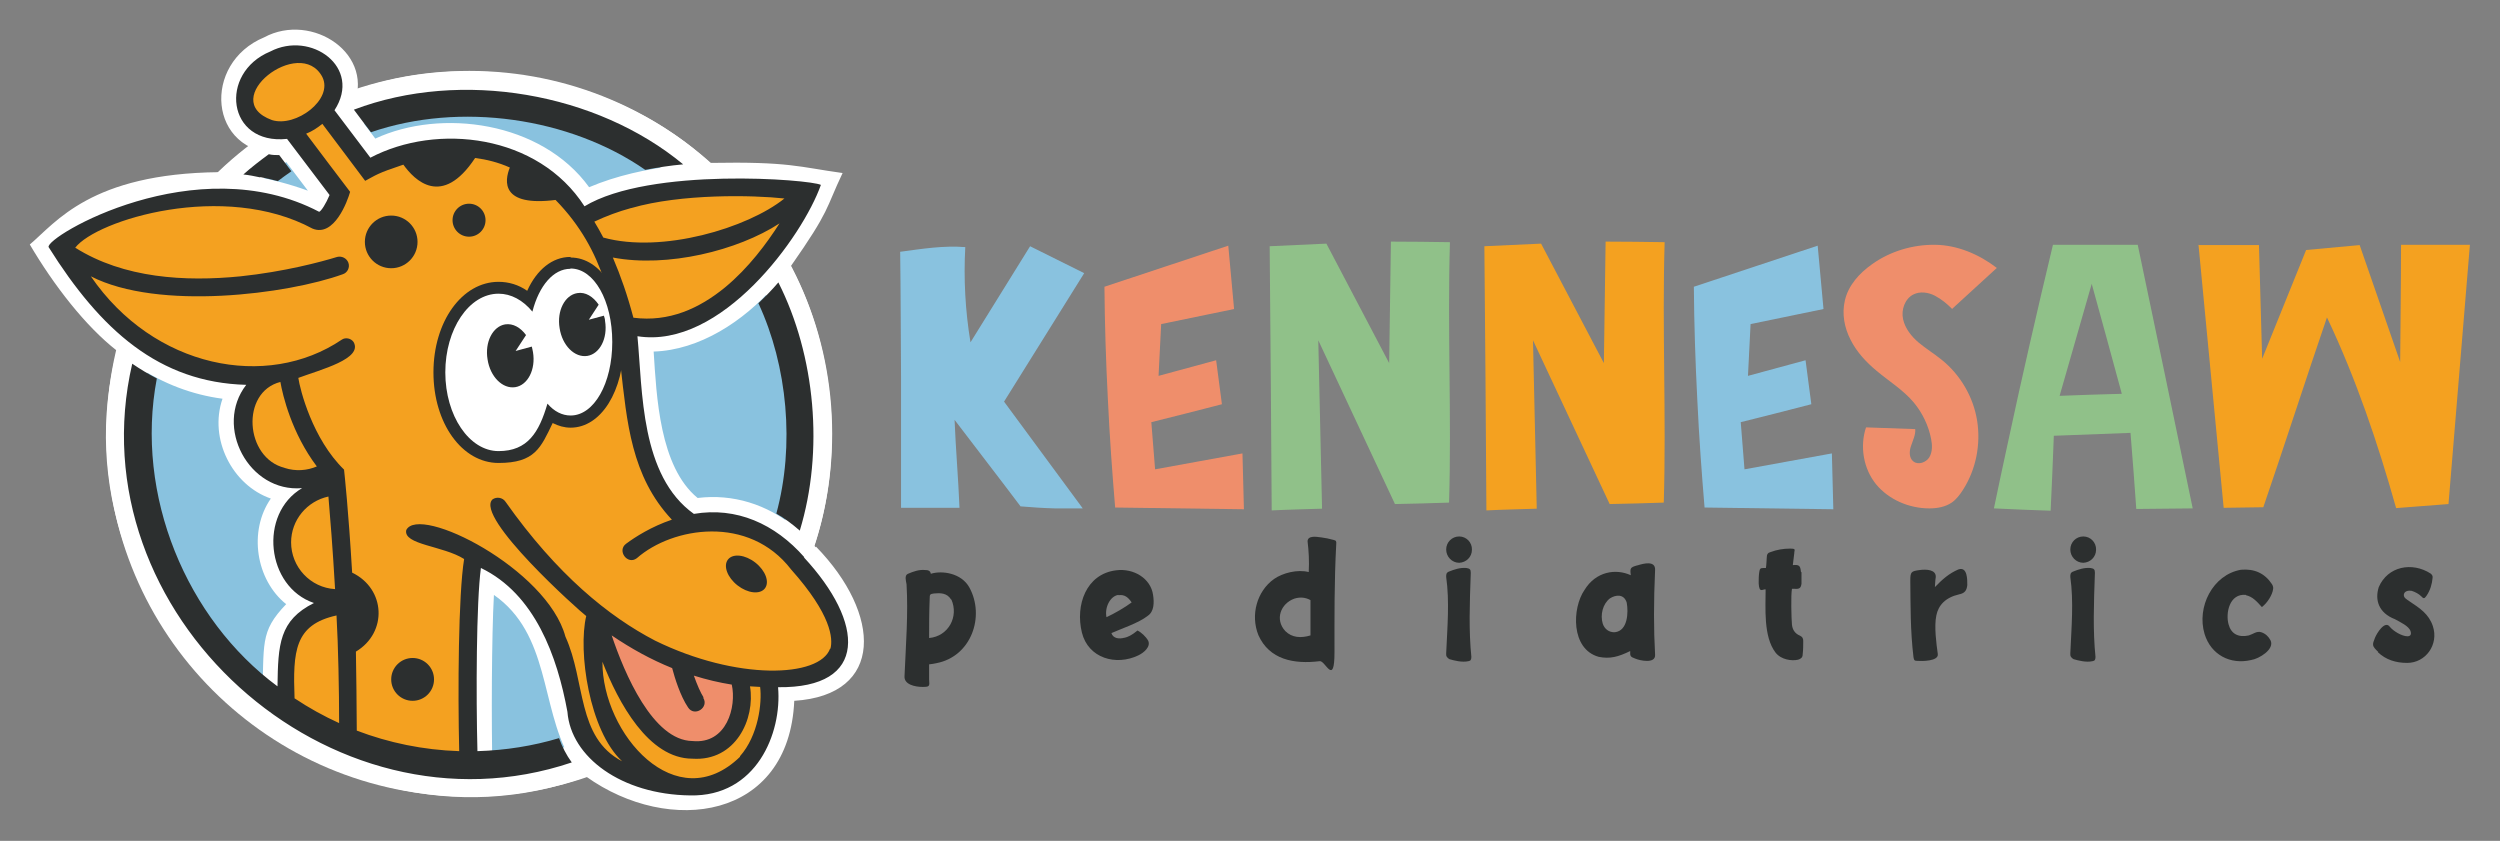
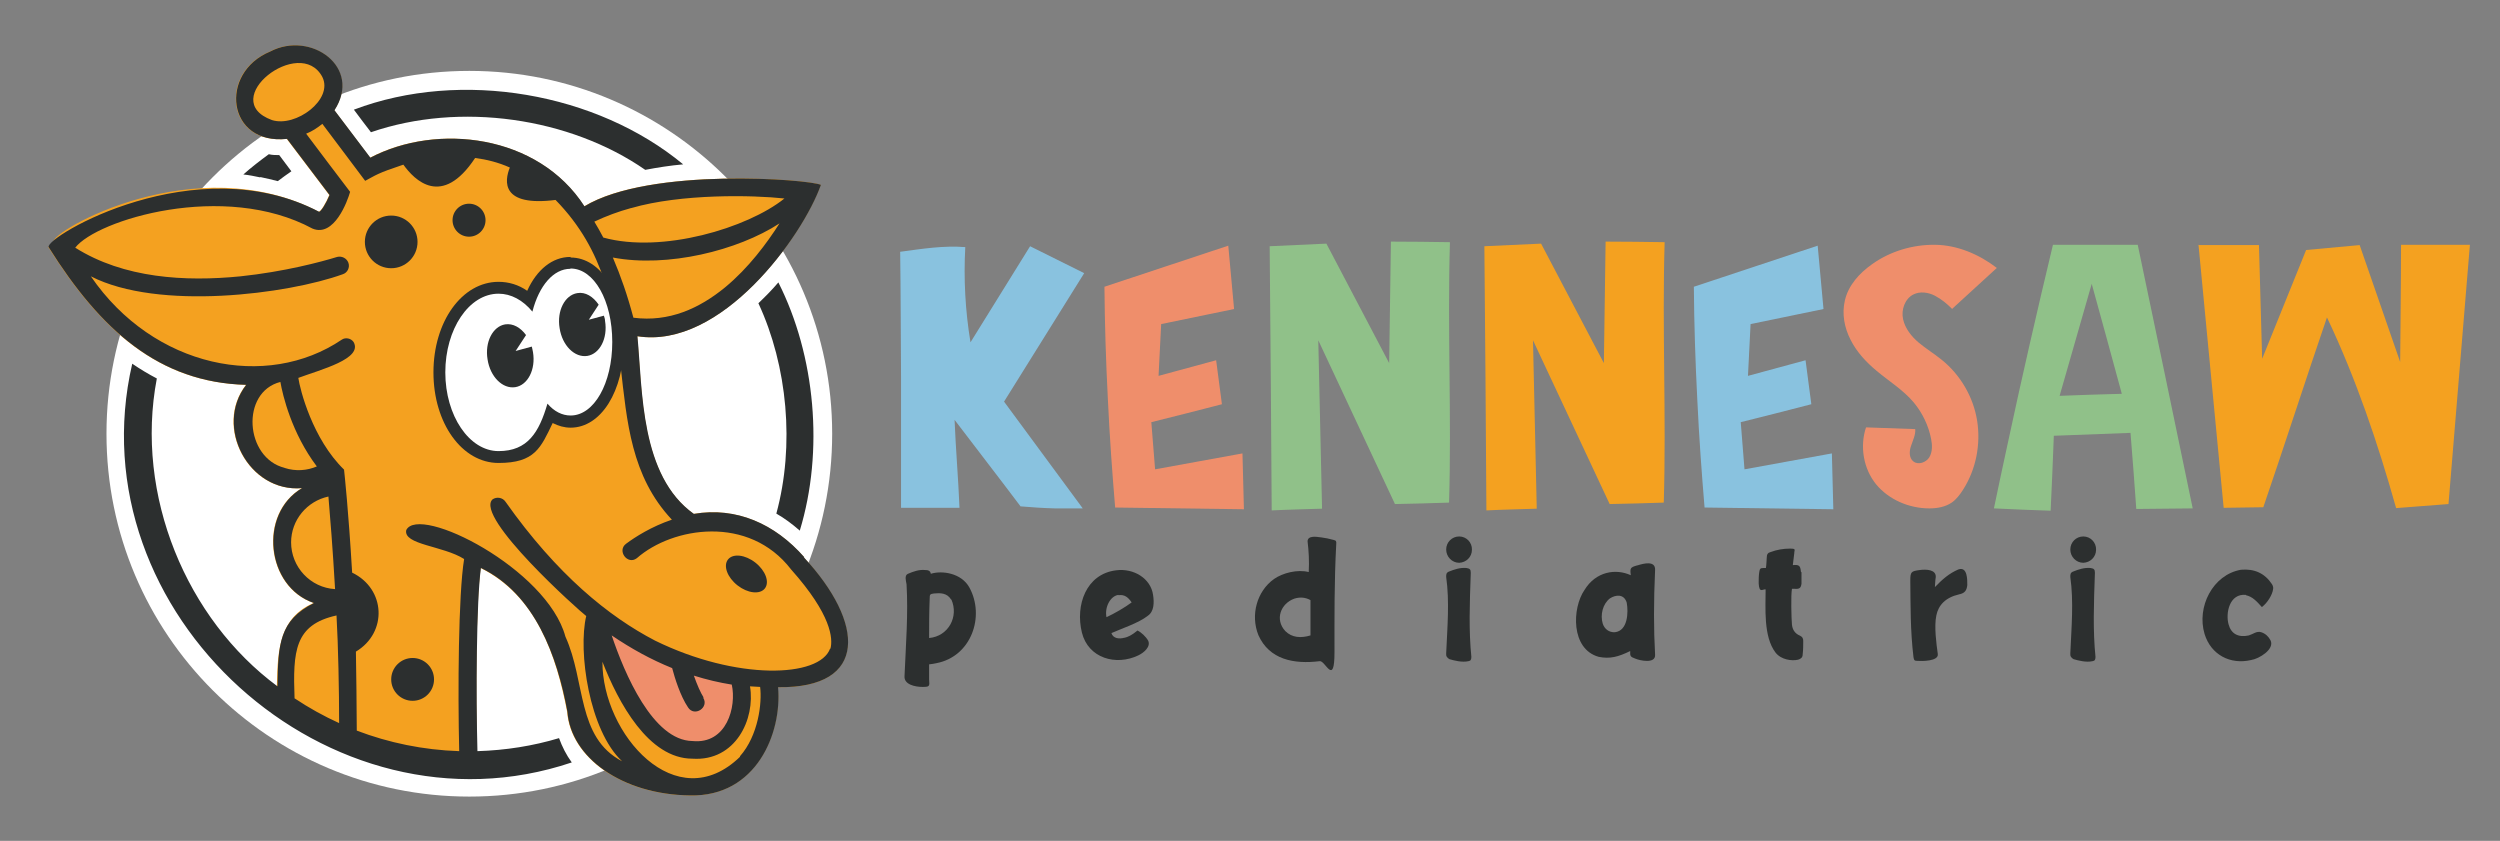
<svg xmlns="http://www.w3.org/2000/svg" version="1.1" viewBox="0 0 864 290.6">
  <rect x="0" y="0" width="864" height="290.6" fill="#808080" stroke="none" />
  <defs>
    <style>
      .cls-1 {
        fill: none;
      }

      .cls-2 {
        fill: #f4a120;
      }

      .cls-3 {
        fill: #2c2f2f;
      }

      .cls-4 {
        fill: #fff;
      }

      .cls-5 {
        fill: #89c2df;
      }

      .cls-6 {
        fill: #90c189;
      }

      .cls-7 {
        fill: #ef8e6b;
      }
    </style>
  </defs>
  <g>
    <g id="Layer_1">
      <g id="Layer_1-2" data-name="Layer_1">
        <g>
          <circle class="cls-4" cx="162.2" cy="149.9" r="125.4" />
-           <circle class="cls-5" cx="162.2" cy="149.9" r="113.2" />
          <path class="cls-2" d="M277.9,192.6c-10.2-11.6-23.5-17.5-38.2-15-18.5-13.2-17.7-42.4-19.5-61.4,29,4.6,57.1-34.5,63.4-52.3-3.7-1.9-59-6.3-81.7,7.4-16-24.9-51-28.9-74-16.8l-.3-.4-12.1-16c9.7-14.9-8.2-27.6-22.2-20.3-17.9,7.4-15,32.4,5.8,30.2,2.8,3.7,12.1,16,14.7,19.4-1.2,2.9-2.9,5.6-3.6,5.8-42.6-22.3-92.9,6.9-91.7,10.4l-1.8,1.8c18,28.7,38.2,46.8,68.3,47.6-11.2,14.4.9,37.3,19.3,35.7-15.1,8.9-12.4,34.1,4.1,39.7-14.2,6-12.2,21.2-12.9,33.8,19.1,16.3,44.3,25.7,69.6,24.7-.8-20.4-.8-56.6,1-70.6,19.2,9.6,26.1,30,29.9,49.7,1.2,15.7,18.7,28.6,42.4,28.9,22.9.5,31.8-21.5,30.4-37.4,31.4.4,29.9-22.3,8.9-44.9h.2Z" />
-           <path class="cls-4" d="M281.9,189.1c-.2-.2-.3-.3-.5-.5,10.5-30.8,7.1-68.5-8.1-96.6,13.8-19.7,11.9-19.6,17.9-32.2-15.2-2.1-18.3-4-45.8-3.5-30.4-28.2-79.8-39.5-120.5-25.9.5,2.9.3,6-.6,8.8,35.9-13,80.5-5.3,109.4,18-10.1,1.2-20.7,3.5-30.1,7.5-16.5-22.8-51.3-27.3-73.9-16.8l-7.9-10.5c8.6-18.6-14-33.4-30.5-24.5-21.5,8.9-19.6,40,5.5,40.3l9.6,12.7c-6.3-2.3-13.6-4.2-19.8-5.2,1.9-1.7,3.9-3.3,6-4.8-3-.9-5.6-2.4-7.8-4.4-3.2,2.5-6.3,5.2-9.2,8-44.2.5-56.2,17.3-65.3,25,8.3,14.1,19.2,28.2,30.1,36.7-24.3,92.8,72.4,180.2,162.2,147.2,28.7,20.5,70.1,15,71.9-26.2,31.3-2,30.2-30,7.5-53.3v.2ZM279.3,149.9c0,11.2-1.6,22-4.6,32.3-9.6-7.9-21.4-11.6-33.6-10.1-13.2-10.8-14.2-35.3-15.2-50.6,15.8-.5,31-10.4,41.7-22.6,7.5,15.4,11.7,32.7,11.7,51ZM45.2,149.9c0-8,.8-15.7,2.3-23.2,9,5.9,18.8,9.7,29.4,11.1-4.8,13.9,3.4,29.9,16.7,34.5-7.8,11.2-5.2,28.1,5.3,36.5-9.3,9.7-7.5,13.5-8.3,33.7-27.6-21.4-45.4-54.9-45.4-92.5h0ZM170.2,266.7c-.4-16.6-.3-47.1.5-61.1,19.3,13.5,16.1,38.4,26.1,56.2-8.5,2.6-17.4,4.3-26.6,4.9ZM287.8,224.4c-3.1,8.6-13.1,7.1-24.5,8.1,3.3,15.4-4.6,38.3-24.7,37.2-21.7-.5-36.2-11.1-37.3-24.9-5.3-26-12.3-43.7-39.2-57-3.1,18.3-2.9,49.7-2.3,73.9-14-.3-27.7-3.7-40.2-9.8l-9.5-2.1-3.3-2.6c-2-.4-2.9-1.1-4.5-2.4-1.9-5.7-.8-17.7-.2-22.5,2.5-7.7,13.1-11,19.5-14.2-9.7-3.4-22.7-7.9-22.1-20.5-.6-9.7,9.6-15.5,15.3-21.8-.6-.1-11.2-2.5-11.5-2.1-9.5,0-17.3-7.8-17.3-17.3-.5-6.7,5.8-13.4,9.3-18.4-31.5,2.2-52.9-12.2-71.8-41.6,5.7-8.4,51.2-26.8,86.7-7.4,4.6-.8,7.5-6.5,9.6-12.3l-18.3-24.2c-16.3,3.7-20.6-13.2-6-19.9,12.2-5.7,23.4,4.4,13.7,15.7,2.1,2.8,15.4,20.4,17.1,22.7,25.1-13.9,57.4-10.3,74,16.9,19.5-12.8,64.3-12.3,75.6-9.9-9.8,20.6-33.4,48.7-61.6,42.5,3.1,23.1-.2,56.7,24.2,72.6,6.6-1.3,13.2-1.1,19.4,1.3,13.6,4.1,33.6,31,29.9,40.1h0Z" />
          <path class="cls-3" d="M197.1,88.8c-6.2,0-11.6,4.4-14.9,11.7-3-2.1-6.4-3.1-9.9-3.1-12.6,0-22.5,13.7-22.5,31.3s9.9,31.3,22.5,31.3,14.6-5.3,18.7-13.8c2,1,4,1.6,6.2,1.6,10.5,0,18.4-12.6,18.4-29.4s-7.9-29.4-18.4-29.4v-.2Z" />
          <path class="cls-4" d="M197.1,92.9c-5.8,0-10.8,5.8-13.1,14.8-3.3-4-7.4-6.2-11.7-6.2-10.2,0-18.4,12.2-18.4,27.2s8.3,27.2,18.4,27.2,14-6.5,16.9-16.4c2.3,2.7,5.1,4.1,8,4.1,8.1,0,14.4-11.1,14.4-25.4s-6.3-25.4-14.4-25.4h0Z" />
          <g>
            <circle class="cls-3" cx="135.2" cy="83.6" r="9.1" />
            <circle class="cls-3" cx="162.1" cy="76.1" r="5.7" />
            <ellipse class="cls-3" cx="257.9" cy="198.4" rx="5" ry="8.1" transform="translate(-57.3 278.9) rotate(-51.9)" />
            <circle class="cls-3" cx="142.6" cy="234.8" r="7.4" />
          </g>
          <path class="cls-1" d="M113.5,171.7c-7.4,1.5-12.9,8-12.9,15.9s6.7,15.6,15.2,16.2c-.8-14-1.7-25.1-2.3-32h0Z" />
          <path class="cls-1" d="M111.4,26.6c-1.4-3-4.7-4.6-8.7-4.6s-4.5.5-6.7,1.5c-3.2,1.5-5.8,3.8-7.2,6.6-1.3,2.5-1.5,5-.5,7.2,1,2.1,3,3.6,5.7,4.3,3,.7,6.5.3,9.7-1.2,6.4-2.9,9.9-9.1,7.7-13.7h0Z" />
          <path class="cls-1" d="M97,132c-.6.1-1.2.2-1.9.3-4.8,2.8-8,8-8,14,0,9,7.3,16.2,16.2,16.2s4.3-.5,6.3-1.3c-8.8-11.5-11.8-24.6-12.7-29.2h0Z" />
          <path class="cls-1" d="M271.1,68.6c-13.8-1.3-43.9-2.5-65.7,8,1.1,1.8,2.1,3.6,3.1,5.5,29.3,6.1,52.3-6.3,62.6-13.5Z" />
          <path class="cls-1" d="M211.9,89c2.7,6.2,5.1,13.2,7.1,20.8,23.6,3.2,41.4-18.3,50.5-32.6-9.8,6-25.3,12.8-44.8,12.8s-8.4-.3-12.8-1Z" />
          <path class="cls-1" d="M232.4,230.8c-6.5-2.6-13.5-6.3-20.9-11.3,4.9,14.8,14.8,36.5,27.9,36.5h0c4.9,0,8.4-1.4,10.7-4.3,3.6-4.5,3.2-11.7,2.8-15.2-2-.3-4.1-.7-6.2-1.2-2.2-.5-4.5-1.1-6.9-1.9,1.5,4.3,3.3,8.2,4.6,9l-3.2,5.4c-4.4-2.7-7.5-12.3-8.7-17h-.1Z" />
          <path class="cls-1" d="M259.3,237.3c.4,4.8.2,12.6-4.3,18.3-3.5,4.4-8.7,6.6-15.6,6.7h-.1c-15.1,0-25.5-18.9-31.1-33.5.1,1.9.3,3.8.6,5.8,2.4,15.5,10,26.7,22.5,33.4,10.7,2,18.9-.1,24.4-6.4,6.4-7.2,7.6-18.6,7-24-1.1,0-2.3-.1-3.5-.2h.1Z" />
          <path class="cls-1" d="M103.3,162.5c2.2,0,4.3-.5,6.3-1.3-8.8-11.5-11.8-24.6-12.7-29.2-.6.1-1.2.2-1.9.3-4.8,2.8-8,8-8,14,0,9,7.3,16.2,16.2,16.2h0Z" />
          <path class="cls-1" d="M102.7,22c-2.2,0-4.5.5-6.7,1.5-3.2,1.5-5.8,3.8-7.2,6.6-1.3,2.5-1.5,5-.5,7.2,1,2.1,3,3.6,5.7,4.3,3,.7,6.5.3,9.7-1.2,6.4-2.9,9.9-9.1,7.7-13.7-1.4-3-4.7-4.6-8.7-4.6h0Z" />
          <path class="cls-1" d="M271.1,68.6c-13.8-1.3-43.9-2.5-65.7,8,1.1,1.8,2.1,3.6,3.1,5.5,29.3,6.1,52.3-6.3,62.6-13.5Z" />
-           <path class="cls-1" d="M100.6,187.5c0,8.6,6.7,15.6,15.2,16.2-.8-14-1.7-25.1-2.3-32-7.4,1.5-12.9,8-12.9,15.9h0Z" />
+           <path class="cls-1" d="M100.6,187.5c0,8.6,6.7,15.6,15.2,16.2-.8-14-1.7-25.1-2.3-32-7.4,1.5-12.9,8-12.9,15.9h0" />
          <path class="cls-1" d="M259.3,237.3c.4,4.8.2,12.6-4.3,18.3-3.5,4.4-8.7,6.6-15.6,6.7h-.1c-15.1,0-25.5-18.9-31.1-33.5.1,1.9.3,3.8.6,5.8,2.4,15.5,10,26.7,22.5,33.4,10.7,2,18.9-.1,24.4-6.4,6.4-7.2,7.6-18.6,7-24-1.1,0-2.3-.1-3.5-.2h.1Z" />
          <path class="cls-1" d="M269.5,77.2c-9.8,6-25.3,12.8-44.8,12.8s-8.4-.3-12.8-1c2.7,6.2,5.1,13.2,7.1,20.8,23.6,3.2,41.4-18.3,50.5-32.6Z" />
          <path class="cls-1" d="M239.3,256h0c4.9,0,8.4-1.4,10.7-4.3,3.6-4.5,3.2-11.7,2.8-15.2-2-.3-4.1-.7-6.2-1.2-2.2-.5-4.5-1.1-6.9-1.9,1.5,4.3,3.3,8.2,4.6,9l-3.2,5.4c-4.4-2.7-7.5-12.3-8.7-17-6.5-2.6-13.5-6.3-20.9-11.3,4.9,14.8,14.8,36.5,27.9,36.5h-.1Z" />
          <path class="cls-1" d="M117.2,242.6c-.2-10.6-.5-20.7-.9-29.9-8.1.9-14.3,7.8-14.3,16.1s.4,4.2,1.2,6.1c4.5,2.9,9.2,5.4,14.1,7.7h0Z" />
          <path class="cls-1" d="M273.3,196.7c-25.3-28.4-54.3-3.2-55.5-2.1l-4.2-4.7c.4-.4,7.7-6.8,18.5-10.4-14.8-13.7-16.5-39.3-17.5-55.3-.3-4.7-.6-8.8-1.1-10.9-4.9-19.6-12.1-34.4-21.6-44.3-18.8,2.4-17.6-6.5-15.8-11.2h0c-4-1.7-8-2.7-12-3.3-11.5,17.4-21.1,7.7-24.8,2.3-6.5,2-10.7,4.2-10.8,4.3l-2.4,1.3-14.8-19.7c-1.5,1.2-3.2,2.3-5.1,3.2-.2,0-.3,0-.5.2l15.2,20.1-.5,1.6c-.5,1.5-3.2,9-7.7,11-1.6.7-3.2.7-4.8,0-43.7-18.6-72.9-.4-82,6.6,35.1,22.4,92.8,2.5,93.4,2.3l2.1,5.9c-1.6.6-25.5,8.8-52.3,8.8s-25.9-1.8-37.8-7.1c13.1,17.1,27.9,27.3,44,30.4,25,4.7,44.8-9.9,45-10l3.8,5c-.5.4-8.6,6.3-21,9.8.8,4.2,4.2,19.7,15.1,31l.7.8v1.1c.2.4,1.6,13.8,2.8,34.5,5.3,2.8,8.9,7.5,9.3,13.1.3,5.6-2.9,10.8-8,14.2.2,5.6.3,11.4.4,17.5,4,.8,7.6,3,10.5,5.9,1.8.5,3.6.9,5.4,1.3,6.4,1.4,13,2.2,19.7,2.3-.8-22.8-.8-45.1,1.4-59-10.8-5.2-20.3-7-20.5-7.1l1.1-6.2c1.7.3,42.8,8.1,54.4,40,2.8,7.8,4.4,14.3,5.8,20.1,2.8,11.6,4.5,18.3,13.8,23-6.5-7.3-10.7-16.6-12.4-27.7-1.6-10.1-.6-18.8,0-22.5-11.3-9.1-23.2-21.6-34.9-38.6l5.2-3.5c52.8,76.9,107.1,59.3,109.4,58.5.2,0,3.6-1.3,4.6-5.1.9-3.5.4-11.7-13.6-27.4h0Z" />
          <path class="cls-7" d="M208.2,214.5s2.3,19.4,6.8,24.8c4.6,5.5,17.3,19.1,17.3,19.1l12.3,2,8.5-6.1,3.3-6.6v-12.9s-47.6-17.9-48.3-20.4h.1Z" />
          <g>
            <path class="cls-3" d="M278,192.6c-10.2-11.6-23.5-17.5-38.2-15-18.5-13.2-17.7-42.4-19.5-61.4,29,4.6,57.1-34.5,63.4-52.3-3.7-1.9-59-6.3-81.7,7.4-16-24.9-51-28.9-74-16.8l-.3-.4-12.1-16c9.7-14.9-8.2-27.6-22.2-20.3-17.9,7.4-15,32.4,5.8,30.2,2.8,3.7,12.1,16,14.7,19.4-1.2,2.9-2.9,5.6-3.6,5.8-42.6-22.3-94.7,8.7-93.5,12.2h0c18,28.7,38.2,46.8,68.3,47.6-11.2,14.4.9,37.3,19.3,35.7-15.1,8.9-12.4,34.1,4.1,39.7-12,6-12.4,14.3-12.6,28.8-31.4-23.2-49.4-66-41.7-106.4-2.9-1.5-5.7-3.2-8.5-5.1-20,86.3,68.2,166,151.9,137.8-1.9-2.6-3.3-5.4-4.4-8.4-9,2.7-18.4,4.2-28.2,4.5-.5-19.4-.4-51.4,1.2-63.3,18.7,9,26.4,30.6,29.9,49.7,1.2,15.7,18.7,28.6,42.4,28.9,22.9.5,31.8-21.5,30.4-37.4,31.4.4,29.9-22.3,8.9-44.9h.2ZM250.6,99.3c-8.9,7.3-19.4,12.1-31.7,10.5-2-7.6-4.4-14.5-7.1-20.8,18.8,3.6,43.2-2.4,57.6-11.8-4.4,6.9-10.7,15.4-18.8,22.1h0ZM218.2,71.9c17.2-5,42.1-4.5,52.9-3.3-12.7,10.2-42.3,19.1-62.6,13.5-1-1.9-2-3.7-3.1-5.5,4-1.9,8.3-3.5,12.7-4.7h.1ZM94,41.5c-19.2-7,9.7-29.5,17.4-14.9,3.9,7.8-9.2,17.5-17.4,14.9ZM98.4,161.7c-13.8-3.4-15.3-26.2-1.5-29.7.8,4.6,3.9,17.7,12.6,29.2-3.3,1.4-7.2,1.8-11.2.5h0ZM100.6,187.5c0-7.8,5.5-14.3,12.9-15.9.6,6.9,1.5,18.1,2.3,32-8.5-.5-15.2-7.6-15.2-16.2h0ZM101.8,241.4c-.6-16.4,0-25.5,14.5-28.7.6,10.7.9,25.9.9,37.2-5.3-2.4-10.5-5.3-15.3-8.5h0ZM255.8,261.5c-22.1,21.5-47.7-7.9-47.6-32.8,5.5,14.1,15.9,33.5,31.1,33.5,14.9,1,21.8-13.7,19.9-25,1.2,0,2.4.2,3.5.2.7,5.5-.6,16.8-7,24h0ZM243.2,241.1c-1.1-1.7-2.3-4.5-3.4-7.6,4.5,1.4,8.7,2.4,13.1,3.1,1.7,7.6-1.7,20.7-13.6,19.5-13.7-.2-23.5-23.4-27.9-36.5,6.8,4.6,13.5,8.3,20.9,11.3.9,3.4,2.8,9.6,5.5,13.6,2.2,3.4,7.4,0,5.2-3.4h.2ZM286.9,224.1c-3.6,10.2-32.4,11.1-60.5-2.7-16-8.3-33.9-22.8-51.7-48-1-1.5-3.1-1.8-4.5-.8-6.3,6.1,30.2,38.7,32.4,40.3-2.9,12.1,1,39.6,12.4,50.2-15.8-8.3-12.5-27.5-19.6-43.1-6.3-23.4-50.6-45.8-55-36.8-1.1,5.1,12.8,5.4,20,10-2,12.3-2.2,45.7-1.7,66.4-12.4-.4-24.4-2.9-35.4-7.1,0-5-.2-23.4-.3-27.3,11-6.6,10.3-21.7-1.3-27.3-1.3-21.9-2.6-33.7-2.8-35.6-10.9-10.6-15.2-27.6-15.8-31.7,7.8-2.9,22.4-6.6,19.1-12.4-.9-1.3-2.8-1.7-4.1-.8-25.9,17.5-65,9.8-86.7-21.9,23.4,12,68.2,6.1,87-.7,1.7-.5,2.6-2.4,2-4s-2.3-2.4-3.9-2c-5.5,1.7-18.2,5.1-33.4,6.7-19.1,1.9-40.3.7-57.1-9.9,7.4-9.6,51.4-23.1,82-6.6,7.5,3.1,12.1-9.5,13-12.7-3.5-4.6-11.7-15.4-15.2-20.1,2.1-.8,4-2.1,5.6-3.4,3.2,4.2,11.7,15.6,14.8,19.7,3.8-2,3.9-2.5,13.2-5.6,3.8,5.3,13.3,15.1,24.8-2.3,3.9.5,8,1.5,12,3.3-1.9,4.7-3.1,13.6,15.8,11.2,34.5,35.3,12,80.5,40.2,110.5-7.1,2.4-12.7,6-15.8,8.3-3.3,2.4.5,7.5,3.7,5,12.3-10.8,38.7-15.1,53.3,3.9,14,15.7,14.5,23.9,13.6,27.4h-.1Z" />
            <path class="cls-3" d="M90,61.2c2,.4,4,.9,6,1.4,1.6-1.2,3.1-2.3,4.7-3.4-1-1.4-3.2-4.2-4.2-5.6-1.2,0-2.4,0-3.6-.3-3,2.2-6,4.5-8.8,7,2,.2,3.9.6,5.8,1h0Z" />
            <path class="cls-3" d="M128.2,45.7c30.8-10.6,68.7-5.1,94.8,13,4.2-.8,8.6-1.5,13.1-1.9-29.8-24.7-76.6-33-113.8-18.9,1.5,2,4.4,5.9,5.9,7.8Z" />
            <path class="cls-3" d="M276.4,183.4c8.4-27.5,5.4-60.5-7.4-85.8-2.2,2.6-4.6,5-6.9,7.2,10.1,21.7,12.6,49.2,6.2,72.7,2.8,1.6,5.5,3.6,8,5.8h0Z" />
          </g>
          <path class="cls-3" d="M183.7,119.8l-5.5,1.5,3.6-5.5c-1.9-2.6-4.5-4.1-7.2-3.7-4.3.7-7.1,6.1-6.1,12.1.9,6,5.2,10.3,9.6,9.6,4.3-.7,7.1-6.1,6.1-12.1-.1-.7-.3-1.3-.4-1.9h-.1Z" />
          <path class="cls-3" d="M208.7,109.1l-5.2,1.4,3.4-5.2c-1.9-2.8-4.6-4.5-7.4-4-4.3.7-7.1,6.1-6.1,12.1.9,6,5.2,10.3,9.6,9.6,4.3-.7,7.1-6.1,6.1-12.1,0-.6-.2-1.2-.4-1.8h0Z" />
          <g>
            <g>
              <path class="cls-3" d="M321.1,234.8c.2,2.4.2,2.6-2.3,2.6s-6.4-.8-6.2-3.7c.5-11.4,1.3-21.6.7-31.8-.2-1.1-.8-3.1.5-3.6,1.9-.8,3.8-1.5,5.9-1.3,1,0,1.8.2,2,1.3,3.8-1.2,10.5-.3,13.3,4.7,5.5,10,.7,23.9-11.4,26.2-.8.2-1.6.3-2.5.4,0,1.8,0,3.5,0,5.2ZM328.7,207.2c-1.4-2.3-3.7-2.3-5.9-2.1-1.4.2-1.5.3-1.5,1.8-.2,4.8-.2,9.2-.2,13.6,6.7-.6,10.3-7.4,7.7-13.3Z" />
              <path class="cls-3" d="M388.7,220.4c2.2-.5,4.4-2.5,4.4-2.5,1.3.6,2.9,2.1,3.7,3.5,1,2.1-1.5,4.2-3.4,5.1-7.7,3.7-17.3,1-19.5-7.9-2.3-9.4,1.4-20.2,11.8-21.5,6.1-.8,12,2.8,12.8,8.5.4,2.6.4,5.7-1.8,7.2-3.1,2.5-9.5,4.6-12.6,6,.6,1.9,2.7,2.1,4.5,1.6ZM386.5,205.6c-2.8.4-4.8,4.3-4.1,7.7,2.8-1.3,6.1-3.2,8.7-5.1-1.2-1.8-2.5-2.8-4.5-2.5Z" />
              <path class="cls-3" d="M456.5,185.7c1.5.2,3,.5,4.4.9.9.2,1,.5.9,1.5-.7,13.2-.6,25.3-.6,37.3s-3.2,2.8-5.1,3.1c-8.9,1.1-17.4-.5-21.2-9-2.8-7-.5-15.2,5.4-19.4,3-2.1,8.1-3.4,12-2.4.2-3.8,0-7.3-.4-10.6,0-2.1,3.1-1.6,4.5-1.4ZM447.3,206.9c-4.7,1.7-6.8,7.2-3.1,11.2,2.3,2.3,5.4,2.5,8.7,1.5v-12.2c-1.8-1-3.7-1.1-5.6-.5Z" />
              <path class="cls-3" d="M507.5,228.5c-2.2.5-4.9-.2-6.6-.7-.8-.5-1.2-1-1.1-2,.4-9.1,1.2-17.9,0-26.4,0-.8,0-1.4.8-1.8,2-.8,4-1.5,6.2-1.3,1.2.2,1.5.5,1.5,1.7-.4,10.9-.7,20,.2,29,0,.9-.2,1.4-1,1.5ZM508.7,190c0,2.5-2,4.4-4.4,4.5-2.5,0-4.5-2.1-4.5-4.6s2-4.5,4.5-4.5,4.5,2.1,4.4,4.6Z" />
              <path class="cls-3" d="M565.9,195.4c2.2-.7,6.2-1.7,6.1,1.5-.5,11.3-.5,20.4,0,29.4.2,3.2-5.3,2-6.9,1.3-1.6-.6-1.8-.8-1.7-2.6-4.1,2-7,2.8-10.9,2-9.7-2.7-9.2-16.9-4.9-23.1,3.9-6.4,10.8-7.5,16-5.1-.3-2.5-.2-2.7,2.2-3.4ZM556.4,206.8c-2.5,1.9-3.4,5.7-2.5,8.7.6,1.9,2.2,3.1,4.2,3,4.5-.5,4.7-6.9,4.1-10.2-.9-3.1-3.8-2.8-5.8-1.5Z" />
              <path class="cls-3" d="M622.6,197.8c0,1.3,0,2.6,0,3.9-.2,1.5-.7,1.9-2.2,1.8h-1.1c-.4,2.1-.2,10.3,0,12.4.2,1.8,1.1,3.1,2.8,3.8.8.4,1.1.9,1.1,1.8,0,1.5,0,3.1-.2,4.7,0,1-.6,1.5-1.6,1.8-2.2.5-5.9,0-7.8-2.5-4.2-5.5-3.4-15.5-3.4-21.8-1-.2-2.2,1.5-2.4-2.1,0-1.3,0-2.6.2-3.9.2-1.1.3-1.4,1.5-1.4s.5,0,.8,0c.2-1.2.2-2.5.3-3.7,0-1,.4-1.6,1.3-1.8,2.1-.8,4.4-1.2,6.7-1.2s1.5.4,1.5,1.6c-.2,1.4-.3,2.7-.5,4.1,2.2-.2,2.6.2,2.8,2.3Z" />
              <path class="cls-3" d="M676.8,196.8c3.2-1.1,3.1,3.6,3.1,5.4-.2,1.8-.8,2.8-2.8,3.2-4.8,1.1-7.2,3.8-7.9,7.3-.8,3.8,0,9.7.5,13.3.4,2.6-5.7,2.5-7,2.4-1.1,0-1.2-.2-1.4-1.3-1.1-9.2-1-17.7-1.1-26.4,0-3.1.3-3.3,3.3-3.7,2.2-.3,5.7-.2,5.5,2.5-.2,1.1-.2,2.3-.3,3.4,2.7-2.8,4.9-4.7,8.1-6.1Z" />
              <path class="cls-3" d="M723.2,228.5c-2.2.5-4.9-.2-6.6-.7-.8-.5-1.2-1-1.1-2,.4-9.1,1.2-17.9,0-26.4,0-.8,0-1.4.8-1.8,2-.8,4-1.5,6.2-1.3,1.2.2,1.5.5,1.5,1.7-.4,10.9-.7,20,.2,29,0,.9-.2,1.4-1,1.5ZM724.4,190c0,2.5-2,4.4-4.4,4.5-2.5,0-4.5-2.1-4.5-4.6s2-4.5,4.5-4.5,4.5,2.1,4.4,4.6Z" />
              <path class="cls-3" d="M776.2,205.6c-5.7-.6-7.1,6.3-6,10.2.9,3.3,3.4,4.6,7,3.8,1.6-.5,2.7-1.6,4.3-1.1,1.5.5,2.5,1.5,3.2,2.8,1.5,3.1-4,6.4-6.7,6.8-7.2,1.7-13.9-1.8-16.1-9-2.8-9.3,2.8-20.5,12.6-22.2,4.6-.4,8.2,1.2,10.7,5,.3.5.5,1.1.4,1.6-.2,2-2,4.9-3.9,6.3-1.7-1.9-3.2-3.6-5.5-4.1Z" />
-               <path class="cls-3" d="M821.9,225.3c-2.2-2.1-2.1-2.4-1.1-4.9.6-1.5,3.4-6.1,5.1-3.8,1.2,1.5,4.2,3.3,6.1,3.3,1.1,0,1.4-.7,1.1-1.7-.5-1.8-3.6-3.2-5.4-4.2-5.7-2.2-7-6.7-5.6-11.1,3.1-7.2,11.5-8.8,17.9-4.7.5.4.8.8.7,1.5-.2,2.2-.8,4.3-2.1,6.2-.7,1-1,1.1-1.8.2-.9-.9-2.1-1.5-3.3-1.9-1-.2-2.4,0-2.7,1.1-.3,1.3,1.1,1.9,1.9,2.5,3.6,2.4,6.7,4.4,8.1,8.6,2.1,6.4-2.5,12.7-8.9,12.7-3.9,0-7.4-1.1-10.1-3.7Z" />
            </g>
            <g>
              <path class="cls-5" d="M311.1,87c.2,14.3.2,28.6.3,43,0,15.2,0,30.4,0,45.5,6.8,0,13.4,0,20.2,0-.4-10.1-1.3-20.3-1.7-30.4,4,5.2,8,10.5,12,15.7,3.6,4.7,7.2,9.4,10.8,14.2,3.7.3,7.7.6,11.9.7,3.3,0,6.6,0,9.6,0-9.1-12.3-18.1-24.6-27.2-36.9,9.2-14.8,18.5-29.6,27.7-44.4-6.2-3.1-12.5-6.2-18.7-9.3-6.9,11.1-13.8,22.2-20.6,33.2-1.8-10.9-2.4-21.9-1.8-32.9-7.6-.6-14.9.6-22.4,1.6Z" />
              <path class="cls-7" d="M424.5,85c.7,7.1,1.3,14.7,2,21.8-8.4,1.7-16.8,3.5-25.2,5.2-.3,6-.6,11.9-.9,17.9,6.6-1.8,13.3-3.6,19.9-5.4.7,5.1,1.3,10.2,2,15.2-8.1,2.1-16.3,4.2-24.4,6.2.4,5.3.9,10.9,1.3,16.3,10.1-1.8,20.1-3.7,30.2-5.5.2,6.4.3,12.9.5,19.3-14.8-.2-29.7-.4-44.5-.6-1-12-1.9-24.3-2.5-37.1-.7-13.5-1.1-26.5-1.2-39.2,14.3-4.7,28.5-9.5,42.8-14.2Z" />
              <path class="cls-5" d="M628.2,85c.7,7.1,1.3,14.7,2,21.8-8.4,1.7-16.8,3.5-25.2,5.2-.3,6-.6,11.9-.9,17.9,6.6-1.8,13.3-3.6,19.9-5.4.7,5.1,1.3,10.2,2,15.2-8.1,2.1-16.3,4.2-24.4,6.2.4,5.3.9,10.9,1.3,16.3,10.1-1.8,20.1-3.7,30.2-5.5.2,6.4.3,12.9.5,19.3-14.8-.2-29.7-.4-44.5-.6-1-12-1.9-24.3-2.5-37.1-.7-13.5-1.1-26.5-1.2-39.2,14.3-4.7,28.5-9.5,42.8-14.2Z" />
              <path class="cls-6" d="M455.6,117.6c.4,19.4.9,38.8,1.3,58.2-5.8.2-11.6.3-17.4.6-.2-30.4-.4-60.9-.7-91.3,6.5-.3,13.1-.6,19.6-.9,7.2,13.8,14.5,27.5,21.7,41.3.2-14,.4-28,.6-42,6.8,0,13.6.1,20.4.2-.9,30,.6,60-.3,90-5.5.2-13.3.4-18.7.5-8.8-18.9-17.7-37.7-26.5-56.6Z" />
              <path class="cls-2" d="M529.8,117.6c.4,19.4.9,38.8,1.3,58.2-5.8.2-11.6.3-17.4.6-.2-30.4-.4-60.9-.7-91.3,6.5-.3,13.1-.6,19.6-.9,7.2,13.8,14.5,27.5,21.7,41.3.2-14,.4-28,.6-42,6.8,0,13.6.1,20.4.2-.9,30,.6,60-.3,90-5.5.2-13.3.4-18.7.5-8.8-18.9-17.7-37.7-26.5-56.6Z" />
              <path class="cls-7" d="M674.7,106.7c5.1-4.7,10.3-9.4,15.4-14.1-6.1-4.7-13.6-7.9-21.3-8-7.7-.1-15.5,2.2-21.8,6.7-4.4,3.1-8.2,7.3-9.4,12.5-1.1,4.6-.2,9.5,2,13.7,2.1,4.2,5.4,7.7,9,10.7,4.3,3.6,9.2,6.6,12.8,10.9,3,3.6,5.1,8,6,12.6.4,2.1.5,4.4-.6,6.3-1.1,1.8-3.8,2.8-5.5,1.5-1.6-1.2-1.5-3.7-.8-5.5.6-1.9,1.6-3.8,1.4-5.7-5.5-.2-11.5-.4-17-.6-2.2,6.6-.9,14.3,3.5,19.7,4.4,5.3,11.4,8.3,18.4,8.3,2.7,0,5.5-.5,7.7-2,1.6-1.1,2.8-2.7,3.9-4.4,4.5-7,6.2-15.7,4.9-23.9-1.3-8.2-5.8-15.9-12.3-21.1-2.6-2.1-5.4-3.8-7.9-5.9-2.5-2.1-4.7-4.9-5.4-8.1s.6-7,3.5-8.5c2.3-1.2,5.2-.8,7.5.4,2.3,1.2,4.2,2.8,6.1,4.7Z" />
              <path class="cls-6" d="M738.8,84.6h-29.3c-5.4,22.6-10.7,45.6-15.7,69-1.6,7.4-3.2,14.8-4.7,22.1,6.5.3,13,.6,19.6.8.4-8.6.8-17.3,1.1-25.9,8.8-.3,17.7-.7,26.5-1,.7,8.8,1.4,17.5,2,26.3,6.5,0,13-.2,19.5-.2-6.3-30.4-12.6-60.7-19-91.1ZM733.3,136.1c-7.2.2-14.4.4-21.5.7,3.7-12.9,7.4-25.8,11.1-38.7,3.5,12.7,7,25.4,10.4,38Z" />
              <path class="cls-2" d="M759.8,84.6c2.9,30.3,5.8,60.6,8.7,90.9,4.6,0,9.1-.2,13.7-.2,7.5-21.9,14.5-43.7,22-65.6,10,21,17.6,43.5,23.9,65.9,6-.5,12.1-.9,18.1-1.4,2.8-33.8,4.6-55.8,7.4-89.6-7.9,0-15.9,0-23.8,0,0,13.5-.2,27-.3,40.5-4.7-13.5-9.3-26.9-14-40.4-6.2.6-12.3,1.1-18.5,1.7-5.1,12.5-10.1,25.1-15.2,37.6-.4-13.1-.7-26.2-1.1-39.3-7.1,0-14.2,0-21.2,0Z" />
            </g>
          </g>
        </g>
      </g>
    </g>
  </g>
</svg>